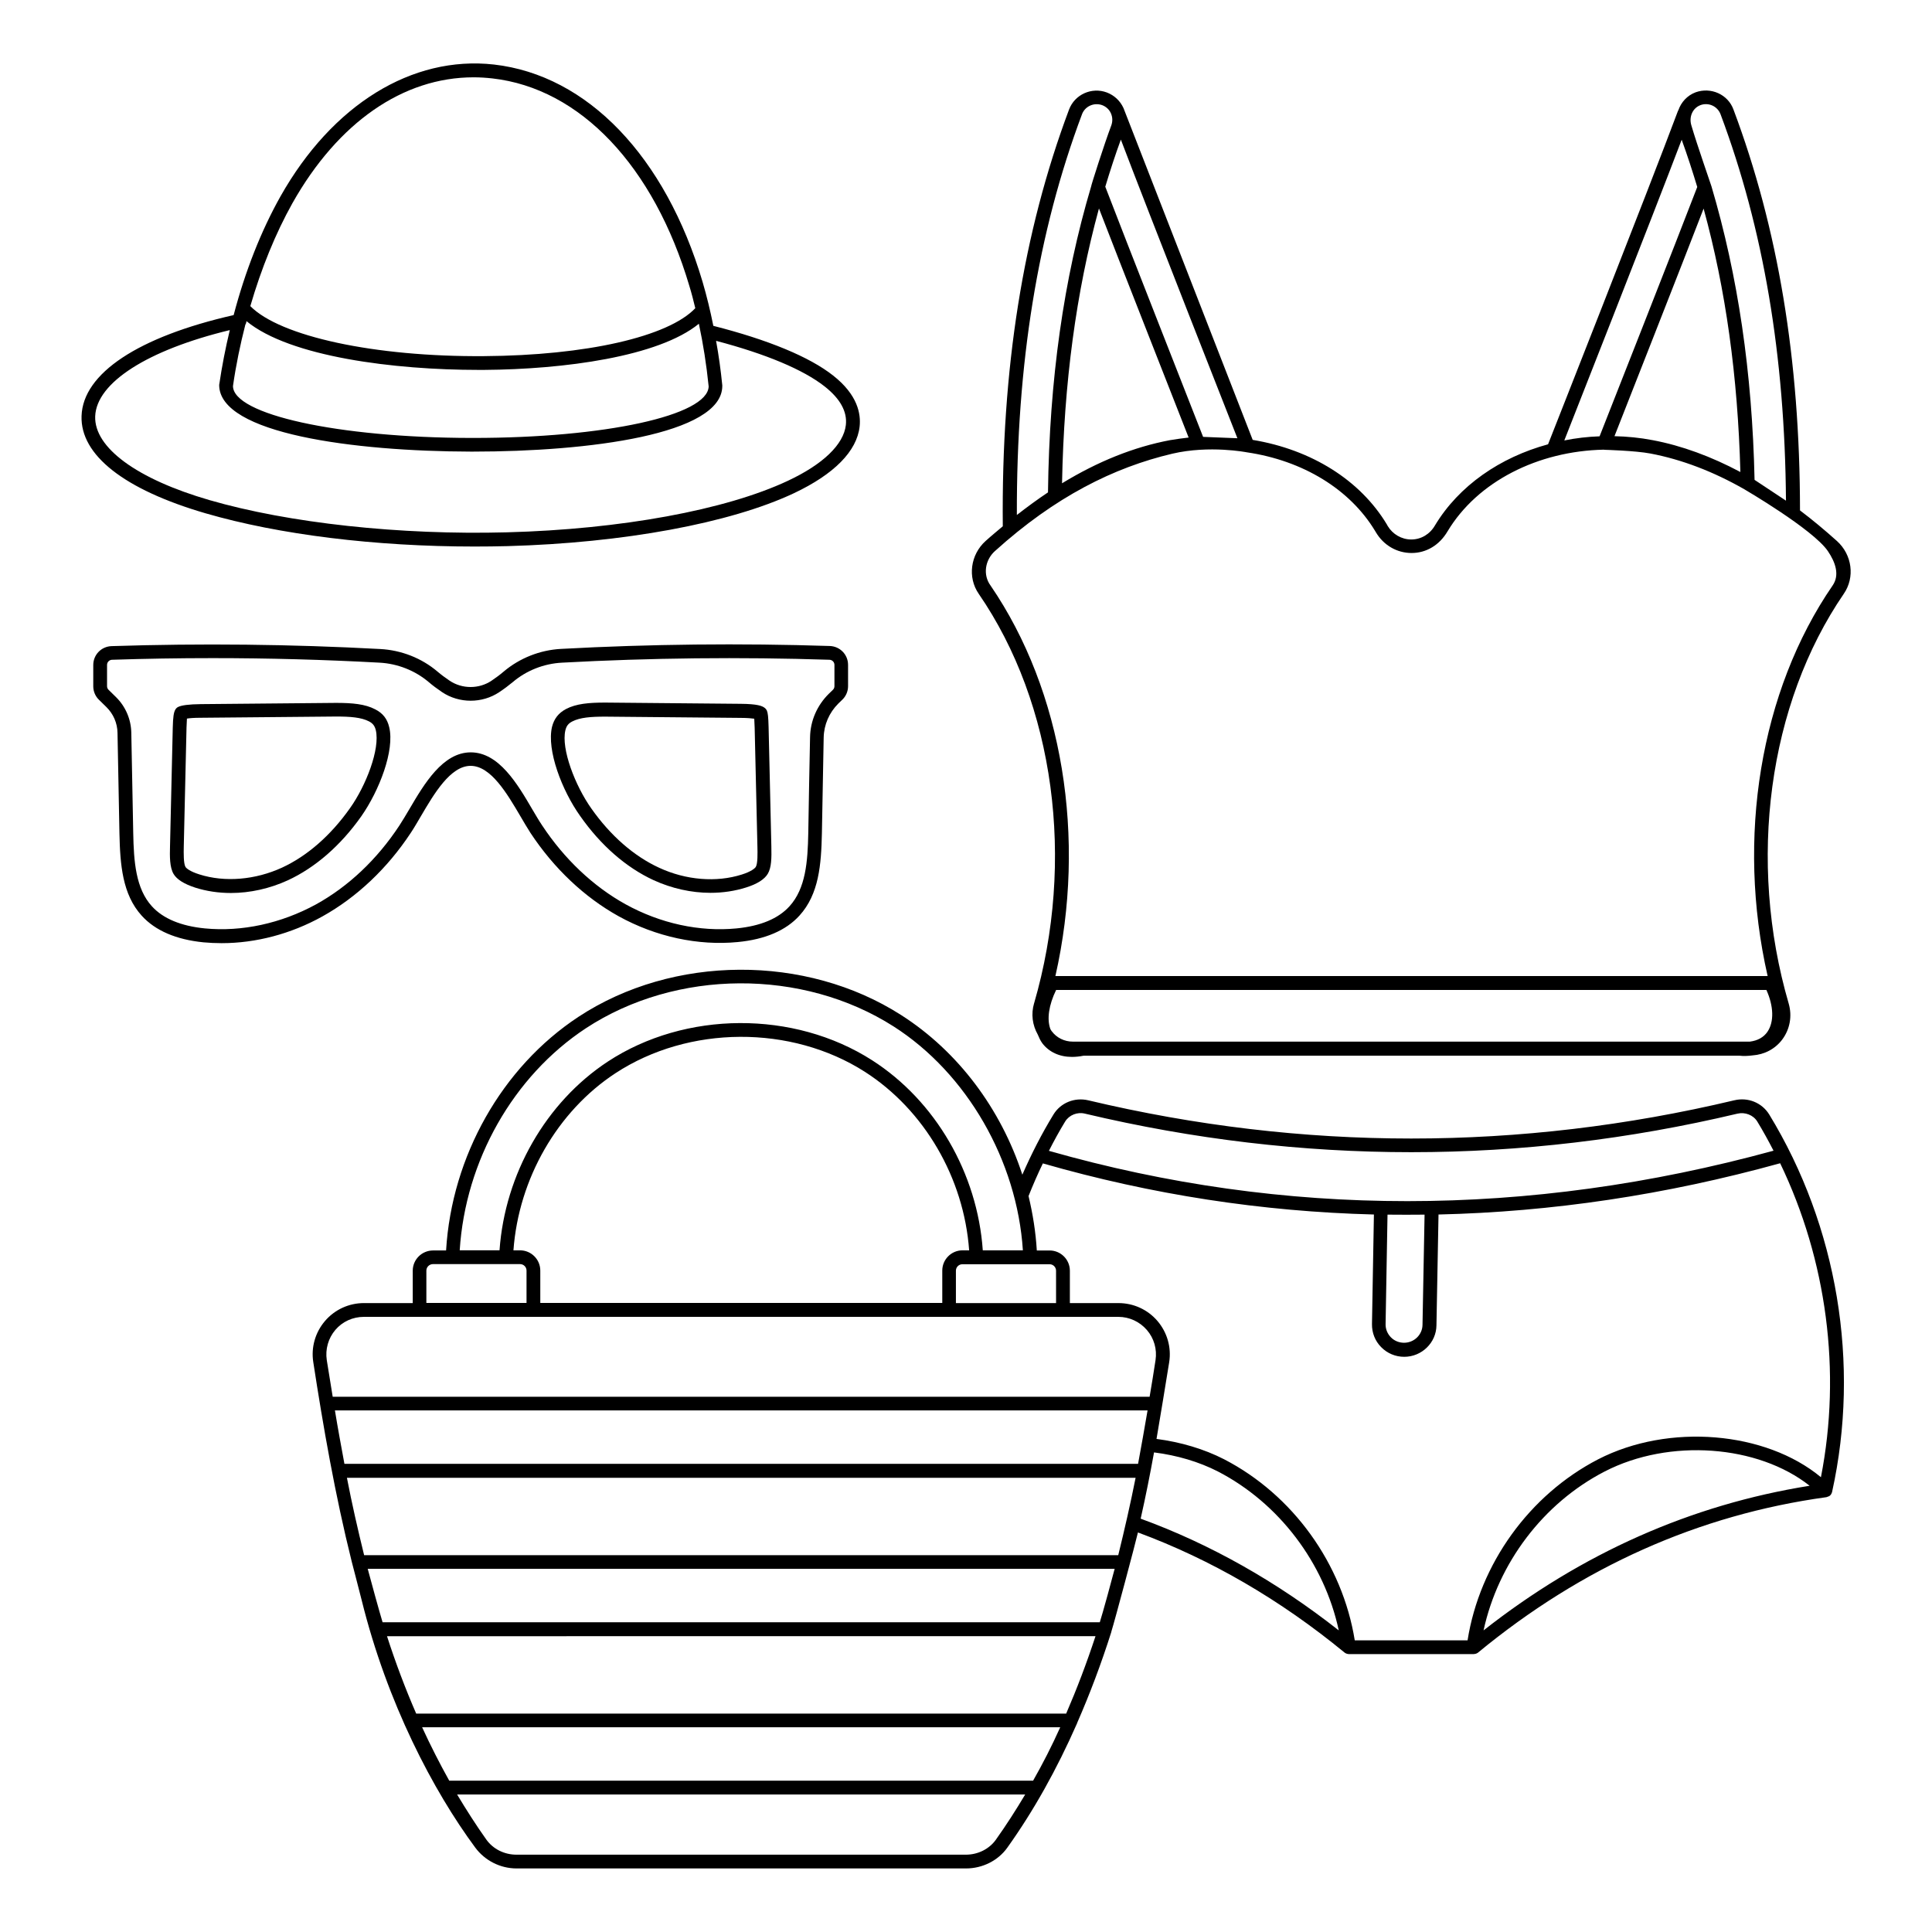
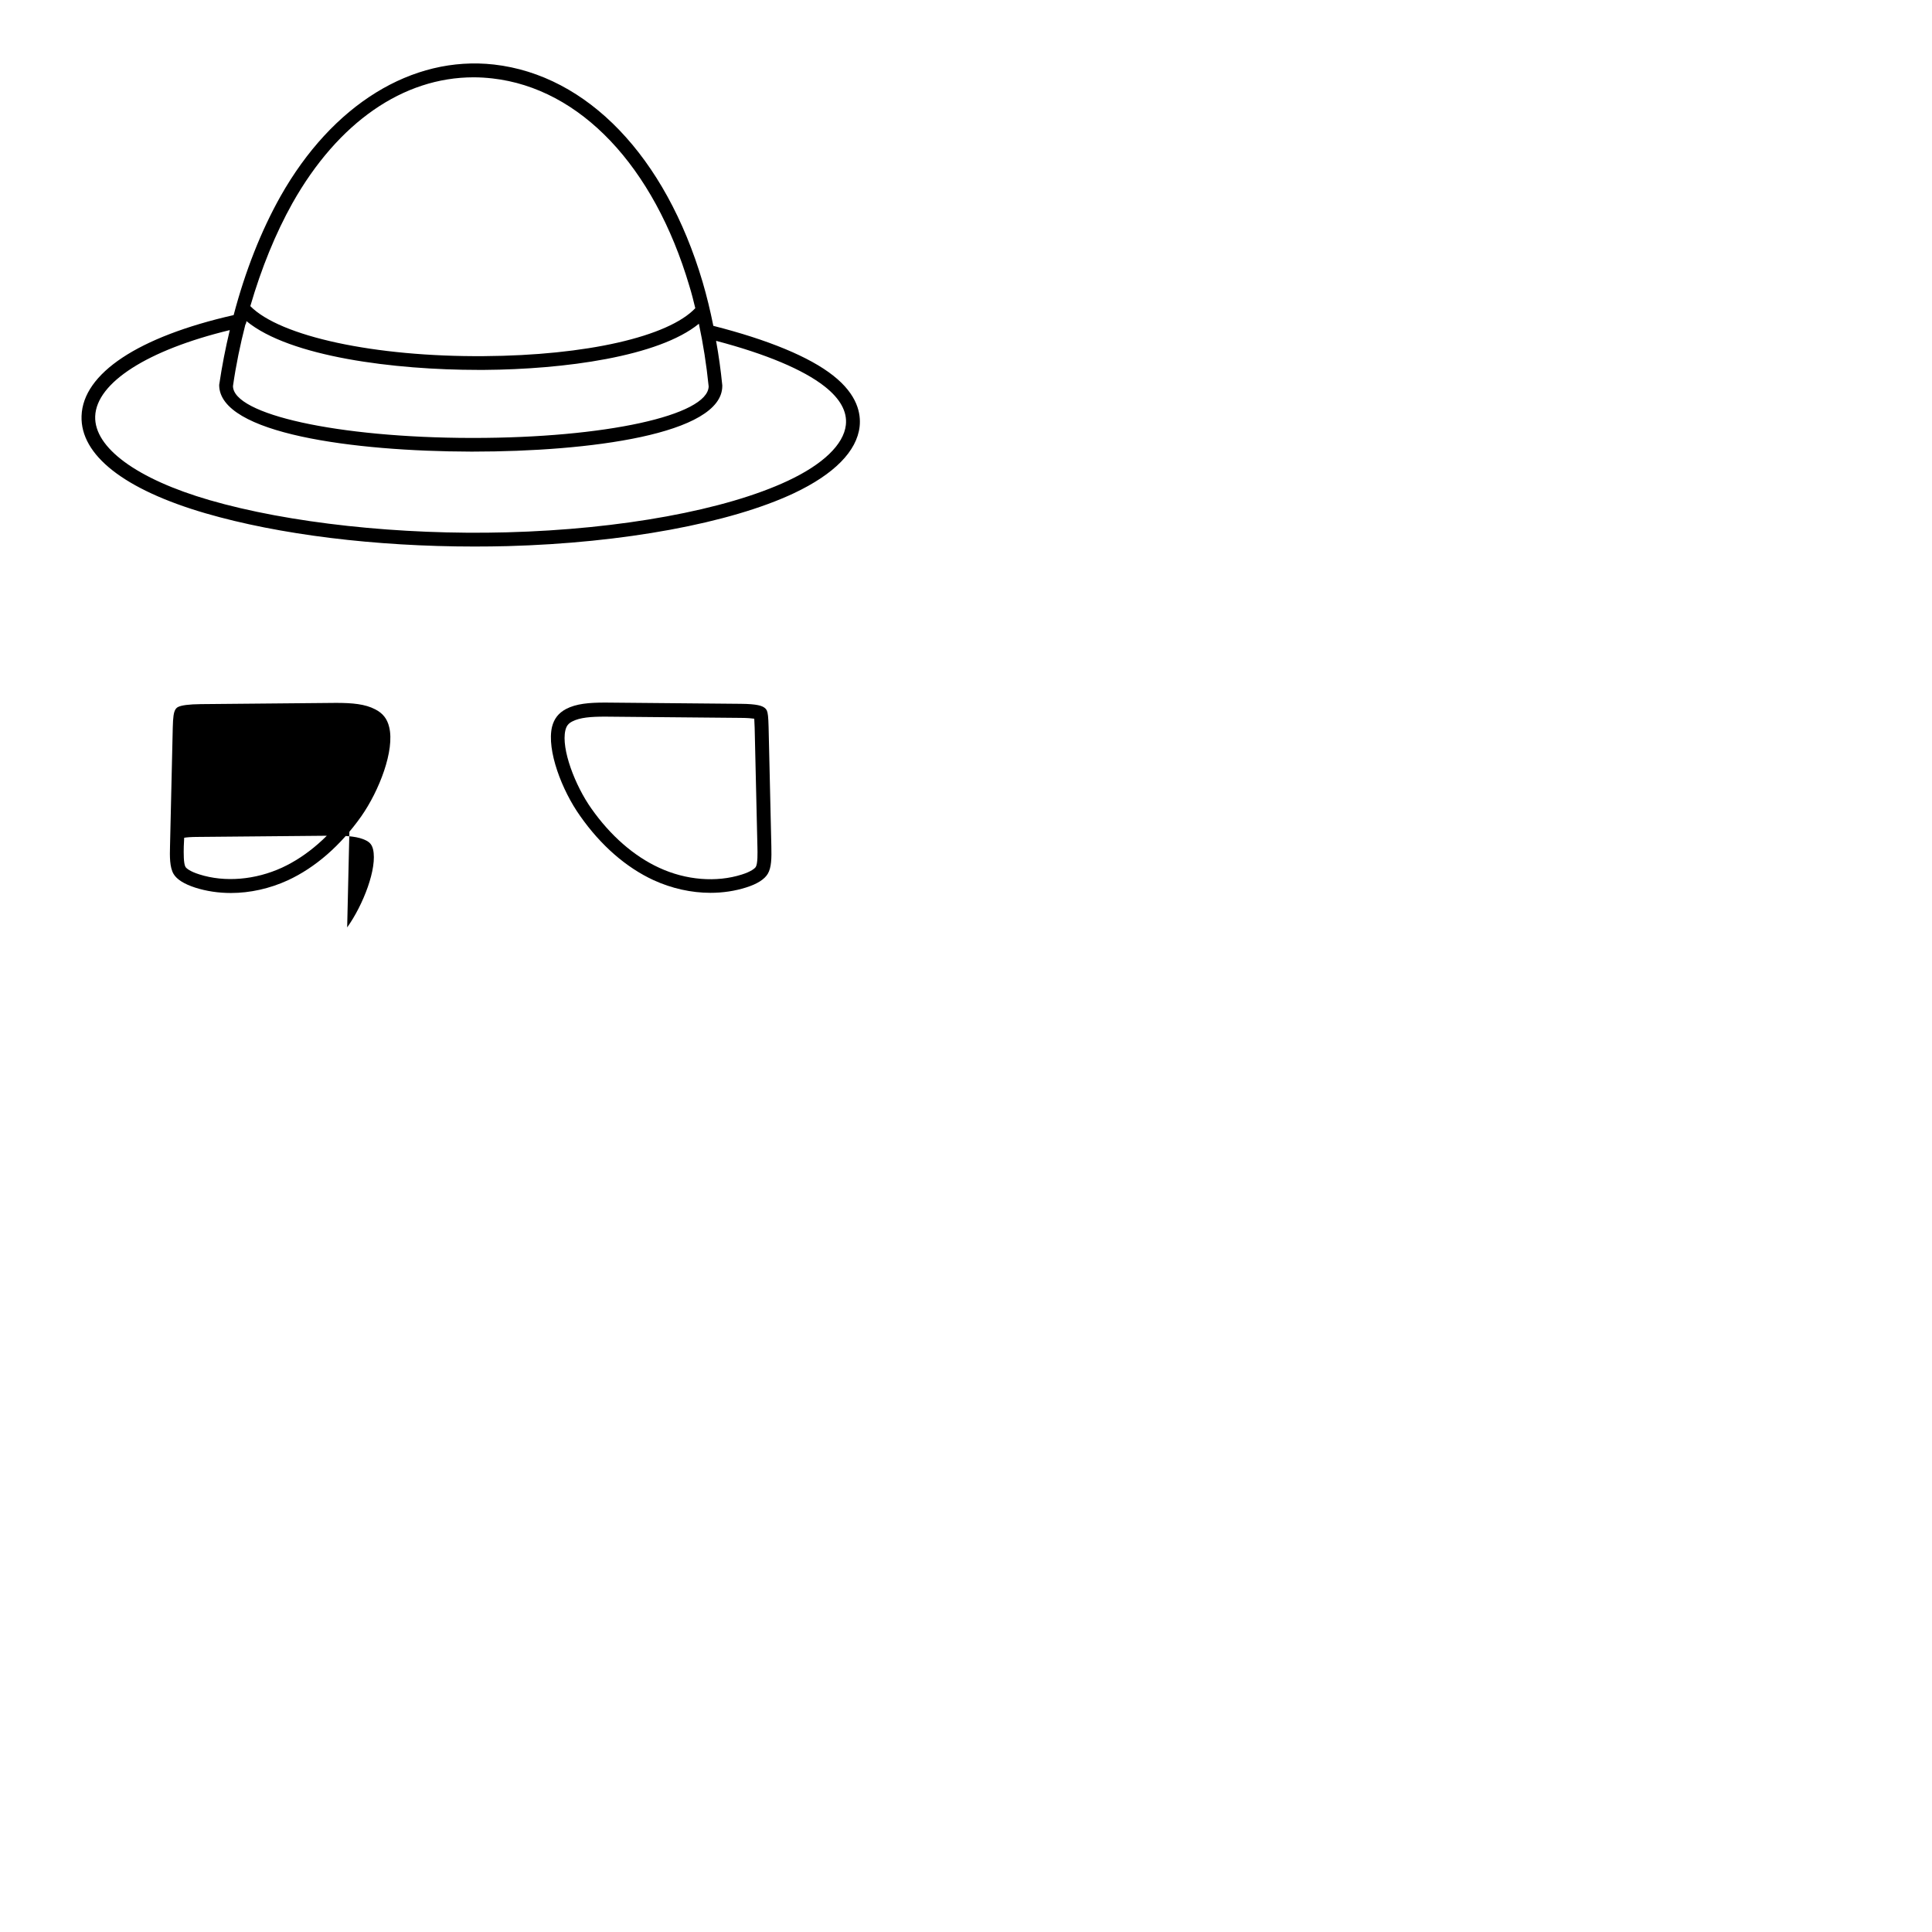
<svg xmlns="http://www.w3.org/2000/svg" fill="#000000" width="800px" height="800px" version="1.1" viewBox="144 144 512 512">
  <g>
    <path d="m198.51 280.04c19.457 5.66 44.977 8.797 71.191 8.797 2.922 0 5.879-0.035 8.797-0.109 30.629-0.84 58.996-6.059 75.898-14.02 10.66-5.039 16.684-11.137 17.414-17.668 0.363-3.359-0.512-8.398-7.008-13.508-6.281-4.965-17.27-9.492-31.762-13.18-0.805-4.016-1.754-7.922-2.848-11.645-9.855-33.258-30.52-54.797-55.309-57.609-21.688-2.414-42.824 10.621-56.551 34.934-5.148 9.164-9.348 19.824-12.414 31.469-25.262 5.734-39.938 15.445-40.305 26.727-0.363 10.367 11.316 19.531 32.895 25.812zm10.516-50.02c0.184-0.254 0.254-0.586 0.293-0.914 11.535 9.492 39.32 12.922 61.441 12.922h1.57c21.137-0.145 46.219-3.504 56.879-12.23 1.133 5.293 2.008 10.844 2.594 16.609-0.219 7.703-27.492 13.652-62.391 13.652h-0.656c-35.34-0.074-63.012-6.242-63.012-13.762 0.797-5.578 1.93-11.02 3.281-16.277zm12.484-32.199c12.086-21.43 29.352-33.332 48.008-33.332 1.645 0 3.32 0.109 4.965 0.293 23.254 2.629 42.789 23.184 52.207 55.016 0.586 1.898 1.094 3.871 1.57 5.879-7.156 7.559-28.879 12.523-56.004 12.703-28.949 0.219-53.996-5.219-61.918-13.254 2.922-10.035 6.68-19.273 11.172-27.305zm-16.613 33.66c-1.133 4.711-2.082 9.566-2.812 14.531-0.035 12.961 35.887 17.598 66.629 17.668h0.656c30.594 0 66.008-4.527 66.043-17.379v-0.184c-0.402-4.051-0.949-7.957-1.645-11.793 13.18 3.469 23.109 7.629 28.77 12.086 4.125 3.25 6.023 6.68 5.621 10.223-0.586 5.148-6.023 10.406-15.371 14.785-16.465 7.738-44.285 12.852-74.441 13.652-28.367 0.766-57.863-2.445-78.855-8.543-19.238-5.586-30.559-13.91-30.266-22.195 0.332-8.941 13.914-17.594 35.672-22.852z" />
-     <path d="m252.87 364.7c0.875-1.312 1.754-2.848 2.703-4.453 3.469-5.914 7.812-13.289 13.145-13.289 5.367 0 9.676 7.375 13.18 13.324 0.914 1.57 1.824 3.102 2.664 4.418 6.207 9.418 14.312 17.086 23.402 22.125 9.855 5.441 21.066 7.848 31.543 6.828 7.266-0.695 12.777-3.066 16.355-7.008 5.184-5.695 5.769-13.543 5.949-21.797 0.145-8.469 0.328-16.941 0.473-25.41 0.074-3.394 1.461-6.57 3.871-8.98l1.094-1.059c0.949-0.914 1.496-2.227 1.496-3.543v-5.66c0-2.703-2.117-4.891-4.82-5-23.656-0.766-47.645-0.512-71.227 0.766-5.586 0.293-10.988 2.445-15.188 5.988-1.023 0.875-2.117 1.68-3.25 2.445-3.32 2.227-7.777 2.227-11.098 0-1.133-0.766-2.227-1.57-3.211-2.41-4.199-3.578-9.602-5.695-15.188-5.988-23.621-1.277-47.57-1.535-71.227-0.766-2.703 0.109-4.82 2.301-4.82 5v5.66c0 1.312 0.547 2.629 1.496 3.543l1.973 1.934c1.863 1.824 2.922 4.269 2.957 6.863l0.512 26.652c0.184 8.25 0.766 16.137 5.914 21.797 3.578 3.941 9.09 6.316 16.355 7.047 1.605 0.145 3.211 0.219 4.82 0.219 9.055 0 18.363-2.445 26.688-7.082 9.125-5.078 17.23-12.746 23.438-22.164zm-54.578 25.336c-6.316-0.621-11.062-2.594-14.02-5.84-4.309-4.711-4.82-11.863-4.965-19.422l-0.512-26.613c-0.074-3.578-1.535-6.938-4.051-9.418l-1.973-1.934c-0.254-0.254-0.402-0.586-0.402-0.949v-5.66c0-0.73 0.586-1.312 1.277-1.352 8.871-0.293 17.742-0.438 26.688-0.438 14.785 0 29.57 0.402 44.246 1.203 4.781 0.254 9.418 2.082 13.035 5.148 1.059 0.914 2.262 1.789 3.543 2.664 4.527 3.031 10.625 3.031 15.152 0 1.312-0.875 2.484-1.754 3.578-2.664 3.613-3.066 8.215-4.891 13.035-5.148 23.512-1.277 47.352-1.535 70.934-0.766 0.695 0.035 1.277 0.621 1.277 1.352v5.66c0 0.363-0.145 0.695-0.402 0.949l-1.094 1.059c-3.102 3.066-4.891 7.156-4.965 11.5-0.184 8.469-0.328 16.941-0.473 25.41-0.145 7.519-0.656 14.676-5 19.422-2.957 3.25-7.668 5.219-14.02 5.84-9.785 0.949-20.188-1.312-29.391-6.391-8.578-4.746-16.246-12.012-22.125-20.918-0.84-1.242-1.68-2.703-2.594-4.234-3.941-6.754-8.871-15.113-16.32-15.113-7.41 0-12.34 8.359-16.281 15.078-0.914 1.535-1.789 3.031-2.629 4.309-5.879 8.945-13.508 16.172-22.125 20.918-9.238 5.035-19.641 7.297-29.426 6.348z" />
    <path d="m317.2 377.25c4.781 2.191 10.004 3.359 15.078 3.359 3.285 0 6.461-0.473 9.457-1.422 2.922-0.914 4.856-2.152 5.731-3.613 0.984-1.645 1.023-4.16 0.949-7.301l-0.73-31.617c-0.074-2.703-0.184-3.723-0.473-4.383-0.145-0.254-0.328-0.512-0.586-0.695-0.656-0.512-1.934-1.023-6.352-1.059l-35.887-0.328c-4.309 0-7.703 0.293-10.406 1.715-1.973 1.059-3.141 2.555-3.688 4.711-1.461 6.168 2.629 16.867 7.449 23.621 5.473 7.812 12.191 13.652 19.457 17.012zm-23.367-39.719c0.293-1.168 0.766-1.789 1.824-2.336 2.043-1.059 4.93-1.277 8.688-1.277l35.852 0.328c2.008 0 3.102 0.145 3.688 0.219 0.035 0.473 0.074 1.242 0.109 2.41l0.73 31.508c0.035 1.68 0.109 4.492-0.438 5.367-0.219 0.363-1.242 1.242-3.688 2.008-6.754 2.152-14.82 1.496-21.906-1.789-6.68-3.066-12.922-8.508-18-15.734-4.266-6.027-8.027-15.777-6.859-20.703z" />
-     <path d="m247.14 336.7c-0.512-2.191-1.68-3.688-3.688-4.711-2.703-1.422-6.098-1.715-10.406-1.715l-35.852 0.328c-3.102 0.035-5.109 0.293-6.023 0.766-0.293 0.145-0.547 0.402-0.73 0.73-0.402 0.73-0.586 1.898-0.656 4.711l-0.73 31.508c-0.074 2.594-0.109 5.512 0.949 7.301 0.875 1.461 2.812 2.664 5.731 3.613 2.992 0.949 6.168 1.422 9.457 1.422 5.074 0 10.297-1.168 15.078-3.359 7.266-3.359 13.984-9.199 19.457-16.941 4.785-6.824 8.91-17.52 7.414-23.652zm-10.406 21.5c-5.109 7.231-11.355 12.668-18 15.734-7.082 3.25-15.152 3.941-21.906 1.789-2.445-0.766-3.469-1.605-3.688-2.008-0.512-0.875-0.473-3.688-0.438-5.367l0.73-31.578c0.035-1.168 0.074-1.898 0.109-2.336 0.656-0.109 1.789-0.219 3.688-0.219l35.852-0.328c3.762 0 6.644 0.219 8.688 1.277 1.059 0.547 1.535 1.203 1.824 2.336 1.172 4.965-2.586 14.715-6.859 20.699z" />
-     <path d="m603.6 435.59c-56.805 13.508-114.41 13.508-171.22 0-3.613-0.84-7.301 0.656-9.199 3.762-3.102 5.074-5.84 10.441-8.25 15.953-5.66-17.379-16.977-32.637-32.129-42.312-25.262-16.172-60.457-15.992-85.5 0.473-20.297 13.363-33.586 36.945-35.086 61.918h-3.434c-2.992 0-5.402 2.41-5.402 5.367v8.578h-12.922c-3.981 0-7.738 1.715-10.332 4.746s-3.723 7.008-3.102 10.914c2.629 17.086 5.769 35.156 10.188 52.863 0 0.035 1.863 7.117 2.629 10.188 6.754 27.309 18.984 50.562 30.117 65.605 2.519 3.394 6.57 5.512 10.953 5.512h119.09c4.383 0 8.508-2.082 10.953-5.512 7.008-9.82 13.105-20.738 18.438-32.855 0.035-0.074 0.074-0.184 0.109-0.293 3.285-7.519 6.316-15.516 9.016-24.023v-0.074c0.875-2.738 6.461-23.695 7.047-26.285 19.348 7.156 37.75 17.852 54.762 31.836 0.402 0.328 0.949 0.402 1.168 0.402h33.039c0.73-0.035 1.059-0.328 1.168-0.402 27.492-22.672 58.523-36.543 92.293-41.18 0.074 0 0.328-0.109 0.402-0.145 0.914-0.184 1.133-1.277 1.133-1.277 7.484-33.879 1.422-70.352-16.684-100.03-1.938-3.106-5.625-4.602-9.242-3.727zm-177.32 5.621c1.059-1.715 3.211-2.594 5.258-2.082 57.355 13.617 115.55 13.617 172.9 0 2.043-0.473 4.199 0.363 5.258 2.082 1.535 2.519 2.957 5.109 4.309 7.738-65.094 17.816-129.68 17.816-192.03 0.035 1.348-2.66 2.769-5.254 4.305-7.773zm85.426 24.68c1.754 0.035 8.289 0.035 9.82 0l-0.547 29.207c-0.035 2.629-2.227 4.746-4.891 4.746-1.312 0-2.594-0.512-3.504-1.461-0.914-0.949-1.422-2.191-1.387-3.504zm-87.836 23.438h-26.543v-8.578c0-0.949 0.766-1.715 1.715-1.715h23.109c0.949 0 1.715 0.766 1.715 1.715zm-142.05-13.98h-1.754c1.387-18.949 11.609-36.836 27.051-46.949 19.387-12.703 46.547-12.852 66.078-0.363 15.77 10.113 26.25 28.109 27.637 47.312h-1.754c-2.957 0-5.367 2.41-5.367 5.367v8.578h-106.53v-8.578c0-2.957-2.406-5.367-5.363-5.367zm17.449-58.852c23.914-15.699 57.426-15.883 81.559-0.473 19.422 12.414 32.711 35.559 34.246 59.324h-10.625c-1.422-20.406-12.523-39.609-29.352-50.383-20.699-13.254-49.504-13.105-70.023 0.363-16.43 10.805-27.27 29.828-28.695 50.016h-10.551c1.496-23.727 14.164-46.145 33.441-58.848zm-42.277 64.219c0-0.949 0.805-1.715 1.754-1.715h19.277 0.074 3.723c0.949 0 1.715 0.766 1.715 1.715v8.578h-26.543zm-24.133 15.734c1.898-2.227 4.637-3.469 7.559-3.469h199.95c2.922 0 5.66 1.277 7.559 3.469 1.898 2.191 2.738 5.109 2.301 7.996-0.473 3.176-1.023 6.461-1.57 9.711h-216.49c-0.512-3.25-1.059-6.5-1.57-9.711-0.438-2.887 0.402-5.805 2.262-7.996zm207.48 59.691h-199.84c-1.68-6.828-3.25-13.691-4.562-20.516h209.01c-1.352 6.824-2.922 13.688-4.602 20.516zm-4.891 17.777h-190.06c-0.695-2.262-3.32-11.754-3.941-14.164h197.95c-0.621 2.445-3.211 11.902-3.941 14.164zm-8.91 24.207h-172.24c-2.812-6.461-5.402-13.289-7.738-20.516l187.76-0.004c-2.375 7.231-4.965 14.02-7.777 20.52zm-8.762 17.777h-154.72c-2.519-4.527-4.93-9.238-7.191-14.164h169.11c-2.231 4.965-4.641 9.672-7.195 14.164zm27.82-83.969h-210.32c-0.875-4.746-1.754-9.457-2.519-14.164h215.36c-0.801 4.711-1.641 9.418-2.516 14.164zm-37.641 99.559c-1.789 2.519-4.781 4.016-7.996 4.016h-119.09c-3.211 0-6.207-1.496-7.996-4.016-2.703-3.797-5.258-7.812-7.738-11.938h150.55c-2.481 4.16-5.035 8.141-7.738 11.938zm41.875-102.59c6.098 0.766 11.902 2.484 16.902 5.039 16.246 8.398 28.219 24.277 32.055 42.129-16.391-12.887-33.988-22.855-52.5-29.609 1.316-5.836 2.484-11.68 3.543-17.559zm87.328 47.172c3.871-17.852 15.809-33.695 32.055-42.094 17.23-8.906 40.707-7.047 54.359 3.762-31.363 5-60.422 17.887-86.414 38.332zm89.406-40.598c-14.641-12.156-40.305-14.383-59.035-4.746-18.219 9.418-31.398 27.711-34.609 47.973h-29.898c-3.25-20.262-16.391-38.551-34.609-47.973-5.332-2.738-11.5-4.562-17.926-5.402 0.512-2.992 2.812-16.758 3.359-20.336 0.621-3.941-0.547-7.922-3.102-10.914-2.594-3.031-6.352-4.746-10.332-4.746h-12.887v-8.578c0-2.957-2.41-5.367-5.367-5.367h-3.394c-0.293-4.891-1.059-9.711-2.191-14.422 1.168-2.922 2.41-5.805 3.797-8.652 28.84 8.289 58.121 12.777 87.73 13.543l-0.512 29.023c-0.035 2.301 0.805 4.492 2.445 6.133 1.605 1.645 3.797 2.555 6.098 2.555 4.672 0 8.508-3.762 8.543-8.359l0.547-29.352c29.973-0.695 60.203-5.184 90.539-13.582 12.34 25.664 16.281 55.199 10.805 83.203z" />
-     <path d="m418.04 409.89c-0.84 2.848-0.438 5.769 0.984 8.289 0.328 0.805 0.695 1.605 1.203 2.301 1.789 2.336 4.562 3.613 7.848 3.613 0.984 0 2.043-0.109 3.141-0.328h173.67c1.242 0.145 2.445 0.074 3.578-0.074 3.102-0.219 5.949-1.68 7.848-4.199 2.043-2.738 2.664-6.207 1.715-9.527-11.027-37.785-5.402-79.406 14.602-108.61 2.992-4.344 2.227-10.332-1.824-13.984-3.211-2.883-6.5-5.621-9.785-8.105-0.035-39.977-5.805-74.73-17.633-106.24-1.461-4.016-5.988-6.023-10.039-4.562-2.227 0.84-3.832 2.629-4.562 4.746-0.035 0.074-0.074 0.109-0.109 0.184-7.519 20.152-34.426 88.348-34.426 88.348-12.703 3.469-23.621 10.953-29.973 21.504-1.352 2.336-3.688 3.723-6.281 3.723-2.555 0-4.93-1.387-6.242-3.578-0.035-0.035-0.219-0.363-0.219-0.402-7.047-11.719-19.934-19.824-35.559-22.414 0 0-34.137-87.691-34.246-87.949-0.875-1.898-2.41-3.359-4.418-4.125-4.016-1.496-8.508 0.547-10.004 4.527-12.195 32.527-17.961 68.672-17.559 110.44-1.496 1.277-3.031 2.519-4.562 3.906-4.016 3.613-4.82 9.637-1.824 13.984 20.082 29.168 25.668 70.75 14.68 108.54zm194.37 7.523c-1.023 1.496-2.629 2.371-4.672 2.629h-179.44c-2.227 0-4.309-1.023-5.621-2.812-0.145-0.184-0.219-0.363-0.328-0.547-0.949-2.629-0.402-6.352 1.535-10.332h188.23c1.93 4.269 2.078 8.434 0.289 11.062zm-17.781-245.55c2.152-0.805 4.527 0.293 5.332 2.41 11.391 30.41 17.051 63.961 17.34 102.41l-8.324-5.512c-0.621-28.512-4.418-54.141-11.426-77.797-0.035-0.219-3.762-10.805-5.332-16.172-0.656-2.195 0.293-4.531 2.41-5.336zm10.59 97.223c-7.703-4.09-15.48-6.973-23.219-8.434-3.394-0.656-6.789-0.984-10.148-1.059 1.203-3.031 19.457-49.469 23.621-60.312 5.875 21.395 9.051 44.43 9.746 69.805zm-15.555-88.059c1.496 4.125 2.848 8.289 4.125 12.523-4.711 12.34-24.496 62.574-25.883 66.078-3.176 0.109-6.281 0.473-9.348 1.094 0-0.035 24.281-61.625 31.105-79.695zm-117.74 79.113-9.09-0.363c-2.371-6.098-21.211-53.957-25.922-66.297 1.277-4.234 2.629-8.398 4.125-12.484 6.684 17.664 30.887 79.145 30.887 79.145zm-36.688-60.895c4.16 10.844 21.539 55.016 23.766 60.711-1.605 0.184-3.211 0.402-4.965 0.695-9.602 1.824-19.059 5.621-28.586 11.426 0.512-26.613 3.723-50.672 9.785-72.832zm-4.492-24.973c0.805-2.117 3.176-3.176 5.332-2.41 1.059 0.402 1.898 1.168 2.336 2.191 0.438 0.984 0.473 2.117 0.109 3.141-1.898 5.039-5.367 15.918-5.367 16.246-7.266 24.461-11.062 51.148-11.426 81.047-2.738 1.824-5.477 3.832-8.25 5.988-0.113-40.051 5.512-74.879 17.266-106.2zm-23.074 115.77c15.953-14.422 31.508-22.16 47.023-25.812 9.855-2.301 19.715-0.363 19.715-0.363 14.934 2.191 27.344 9.82 33.988 20.809 0.035 0.035 0.184 0.328 0.219 0.363 2.043 3.469 5.586 5.512 9.457 5.512h0.035c3.871 0 7.375-2.082 9.527-5.769 7.922-13.18 23.949-21.246 41.363-21.613 0.074 0 0.145 0.035 0.219 0.035 0.035 0 8.141 0.219 12.156 0.984 8.289 1.57 16.684 4.781 24.863 9.457 0 0 18.219 10.625 22.16 16.391 2.008 2.957 3.211 6.352 1.242 9.164-19.203 27.965-25.52 66.957-17.195 103.46h-188.75c8.289-36.543 1.973-75.5-17.195-103.5-2.043-2.766-1.496-6.711 1.168-9.121z" />
+     <path d="m247.14 336.7c-0.512-2.191-1.68-3.688-3.688-4.711-2.703-1.422-6.098-1.715-10.406-1.715l-35.852 0.328c-3.102 0.035-5.109 0.293-6.023 0.766-0.293 0.145-0.547 0.402-0.73 0.73-0.402 0.73-0.586 1.898-0.656 4.711l-0.73 31.508c-0.074 2.594-0.109 5.512 0.949 7.301 0.875 1.461 2.812 2.664 5.731 3.613 2.992 0.949 6.168 1.422 9.457 1.422 5.074 0 10.297-1.168 15.078-3.359 7.266-3.359 13.984-9.199 19.457-16.941 4.785-6.824 8.91-17.52 7.414-23.652zm-10.406 21.5c-5.109 7.231-11.355 12.668-18 15.734-7.082 3.25-15.152 3.941-21.906 1.789-2.445-0.766-3.469-1.605-3.688-2.008-0.512-0.875-0.473-3.688-0.438-5.367c0.035-1.168 0.074-1.898 0.109-2.336 0.656-0.109 1.789-0.219 3.688-0.219l35.852-0.328c3.762 0 6.644 0.219 8.688 1.277 1.059 0.547 1.535 1.203 1.824 2.336 1.172 4.965-2.586 14.715-6.859 20.699z" />
  </g>
</svg>